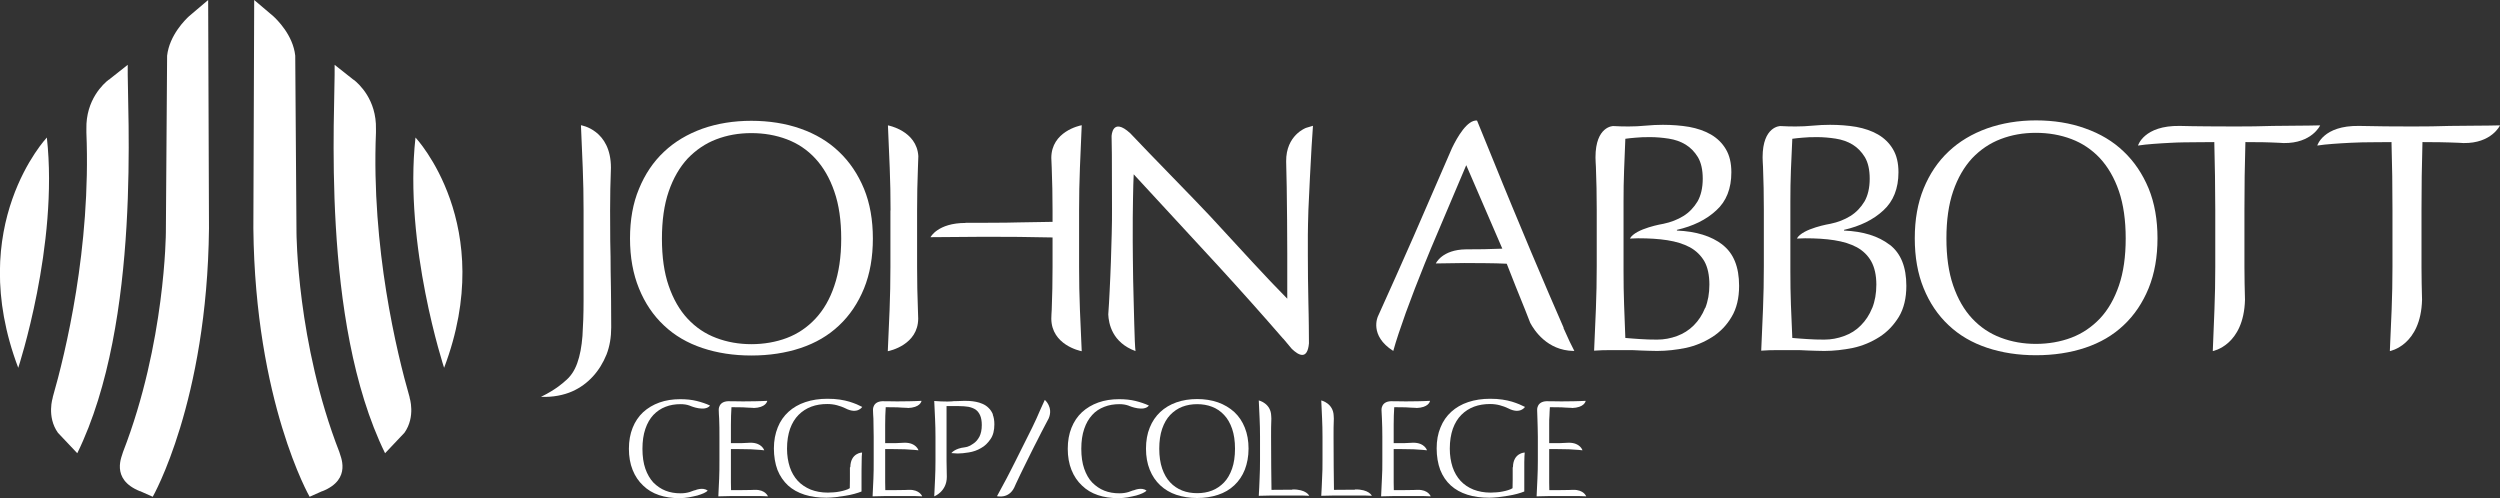
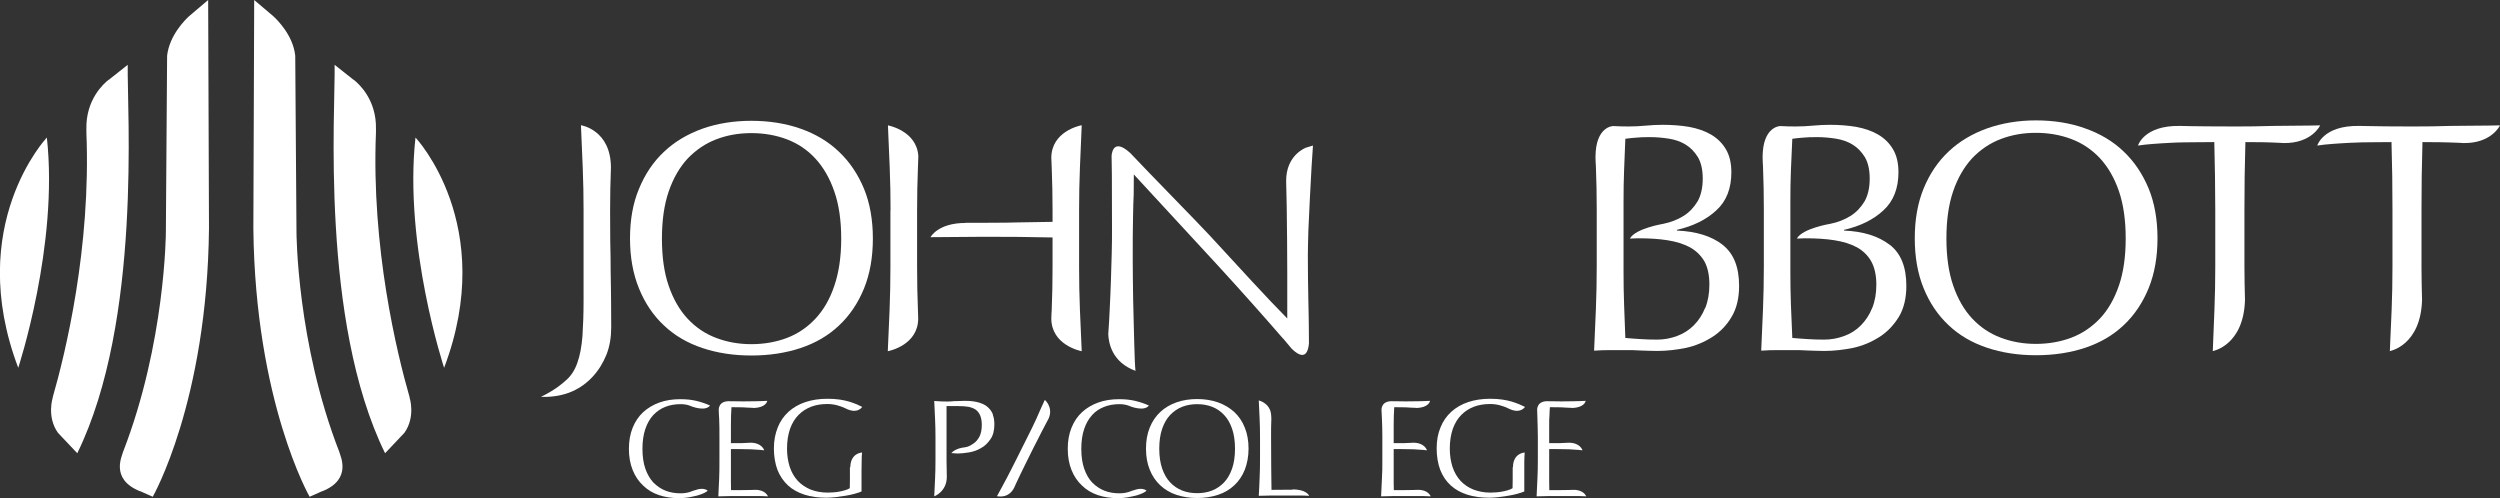
<svg xmlns="http://www.w3.org/2000/svg" id="Layer_1" data-name="Layer 1" viewBox="0 0 180.87 36.03">
  <rect x="0" y="0" width="180.87" height="36.03" fill="#333333" stroke="none" />
  <defs>
    <style>
      .cls-1 {
        fill: #fff;
      }
    </style>
  </defs>
  <path class="cls-1" d="M60.36,13.85c-.33-.96-.79-1.75-1.37-2.38-.58-.63-1.27-1.09-2.06-1.39-.79-.3-1.65-.45-2.57-.45s-1.76.15-2.54.45c-.79.3-1.47.77-2.07,1.39-.58.63-1.04,1.42-1.37,2.38-.33.96-.49,2.1-.49,3.42s.16,2.46.49,3.41c.33.96.79,1.76,1.37,2.38.59.63,1.27,1.09,2.07,1.39.79.3,1.64.45,2.54.45s1.78-.15,2.57-.45c.79-.3,1.48-.77,2.06-1.39.59-.63,1.05-1.42,1.37-2.38.33-.96.5-2.1.5-3.41s-.16-2.45-.5-3.42ZM46.23,13.66c.43-1.05,1.03-1.95,1.81-2.68.77-.73,1.7-1.28,2.78-1.67,1.08-.38,2.26-.57,3.54-.57s2.49.19,3.56.57c1.08.38,2.01.93,2.78,1.67.77.73,1.37,1.62,1.81,2.68.43,1.05.64,2.26.64,3.6s-.21,2.55-.64,3.61c-.43,1.05-1.03,1.95-1.81,2.68-.77.73-1.7,1.27-2.78,1.63-1.08.36-2.27.54-3.56.54s-2.46-.18-3.54-.54c-1.08-.36-2.01-.9-2.78-1.63-.78-.73-1.38-1.62-1.81-2.68-.43-1.05-.65-2.26-.65-3.61s.21-2.55.65-3.6Z" />
  <path class="cls-1" d="M44.18,19.68c0-.73-.01-1.49-.03-2.25,0-.76-.01-1.5-.01-2.21,0-1.05.02-2.07.06-3.08,0-2.76-2.17-3.08-2.17-3.08.04,1.05.09,2.07.13,3.08.04,1.01.06,2.03.06,3.08v6.54c0,.94-.03,1.79-.08,2.55-.06.76-.18,1.42-.38,1.97-.2.56-.5.99-.89,1.3,0,0-.59.58-1.73,1.13.86.04,1.66-.13,2.25-.39.59-.26,1.09-.63,1.51-1.09.42-.46.74-.99.98-1.58.23-.59.34-1.25.34-1.97,0-.57,0-1.19-.01-1.88,0-.68-.02-1.39-.03-2.13" />
  <path class="cls-1" d="M69.86,16.12c.84,0,3.05,0,3.84-.03.79-.01,1.6-.03,2.45-.04v-.83c0-1.05-.02-2.07-.06-3.08-.01-.24-.02-.48-.03-.72.01-1.9,2.03-2.33,2.2-2.36-.05,1.05-.09,2.07-.13,3.08-.04,1.01-.06,2.03-.06,3.08v4.1c0,1.05.02,2.08.06,3.09.04,1.02.08,2.01.13,3-.16-.03-2.18-.47-2.2-2.35,0-.22.02-.43.03-.65.04-1.02.06-2.04.06-3.09v-2.14c-.84-.02-1.66-.03-2.45-.04-.79,0-1.61-.01-2.45-.01s-3.14.03-3.93.03c0,0,.52-1.03,2.54-1.03" />
  <path class="cls-1" d="M64.42,15.22v4.1c0,1.05-.02,2.08-.06,3.09-.04,1.02-.08,2.01-.13,3,.16-.03,2.19-.47,2.2-2.36,0-.21-.02-.42-.02-.63-.04-1.02-.06-2.04-.06-3.09v-4.1c0-1.05.02-2.07.06-3.08.01-.28.02-.57.03-.85-.11-1.85-2.2-2.23-2.2-2.23.05,1.05.09,2.07.13,3.08.04,1.01.06,2.03.06,3.08Z" />
-   <path class="cls-1" d="M82.03,12.62c2.03,2.19,4.07,4.4,6.1,6.61,1.64,1.79,3.21,3.55,4.7,5.27h.01c.21.26.42.5.62.74.5.48,1.13.82,1.24-.4,0-.36,0-.78-.01-1.26,0-.52-.02-1.07-.03-1.67-.01-.59-.02-1.19-.03-1.78-.01-.59-.01-1.15-.01-1.69v-1.43c0-.46.02-1.07.04-1.83.03-.76.07-1.54.11-2.33.04-.79.08-1.54.12-2.24.04-.66.07-1.16.1-1.51-.28.09-.5.15-.5.15,0,0-1.46.52-1.44,2.43.02.59.03,1.2.04,1.82.02,1.58.04,3.2.04,4.87v3.24c-.72-.73-1.56-1.61-2.52-2.65s-1.98-2.14-3.05-3.31c-.99-1.07-4.41-4.54-5.79-6.01-1.32-1.21-1.35.22-1.35.22,0,.39.01.82.02,1.33,0,1.09.01,2.4.01,3.93,0,.52,0,1.12-.02,1.78-.02.67-.04,1.35-.06,2.04-.02.7-.06,1.4-.09,2.1-.03.61-.06,1.18-.1,1.71.03.66.28,2.03,1.97,2.65-.02-.13-.03-.37-.05-.73-.01-.36-.03-.77-.04-1.25-.01-.48-.03-.99-.04-1.55-.01-.56-.03-1.11-.04-1.64,0-.54-.01-1.05-.02-1.55,0-.49-.01-.91-.01-1.24,0-1.28,0-2.3.02-3.05.01-.75.03-1.34.05-1.78" />
+   <path class="cls-1" d="M82.03,12.62c2.03,2.19,4.07,4.4,6.1,6.61,1.64,1.79,3.21,3.55,4.7,5.27h.01c.21.26.42.5.62.74.5.48,1.13.82,1.24-.4,0-.36,0-.78-.01-1.26,0-.52-.02-1.07-.03-1.67-.01-.59-.02-1.19-.03-1.78-.01-.59-.01-1.15-.01-1.69c0-.46.02-1.07.04-1.83.03-.76.07-1.54.11-2.33.04-.79.08-1.54.12-2.24.04-.66.07-1.16.1-1.51-.28.09-.5.15-.5.15,0,0-1.46.52-1.44,2.43.02.59.03,1.2.04,1.82.02,1.58.04,3.2.04,4.87v3.24c-.72-.73-1.56-1.61-2.52-2.65s-1.98-2.14-3.05-3.31c-.99-1.07-4.41-4.54-5.79-6.01-1.32-1.21-1.35.22-1.35.22,0,.39.01.82.02,1.33,0,1.09.01,2.4.01,3.93,0,.52,0,1.12-.02,1.78-.02.67-.04,1.35-.06,2.04-.02.7-.06,1.4-.09,2.1-.03.61-.06,1.18-.1,1.71.03.66.28,2.03,1.97,2.65-.02-.13-.03-.37-.05-.73-.01-.36-.03-.77-.04-1.25-.01-.48-.03-.99-.04-1.55-.01-.56-.03-1.11-.04-1.64,0-.54-.01-1.05-.02-1.55,0-.49-.01-.91-.01-1.24,0-1.28,0-2.3.02-3.05.01-.75.03-1.34.05-1.78" />
  <path class="cls-1" d="M153.3,13.83c-.33-.96-.79-1.75-1.37-2.38-.59-.63-1.28-1.09-2.07-1.39-.79-.3-1.65-.45-2.57-.45s-1.76.15-2.54.45c-.79.3-1.48.77-2.07,1.39-.58.63-1.04,1.42-1.37,2.38-.33.96-.49,2.1-.49,3.42s.16,2.45.49,3.41c.33.96.79,1.76,1.37,2.38.59.63,1.27,1.09,2.07,1.39.79.3,1.64.45,2.54.45s1.78-.15,2.57-.45c.79-.3,1.48-.77,2.07-1.39.59-.63,1.04-1.42,1.37-2.38.33-.96.49-2.1.49-3.41s-.16-2.45-.49-3.42ZM139.17,13.64c.43-1.05,1.03-1.95,1.81-2.68.77-.73,1.7-1.28,2.78-1.67,1.08-.38,2.26-.58,3.54-.58s2.49.19,3.56.58c1.08.38,2.01.93,2.78,1.67.77.73,1.37,1.62,1.81,2.68.43,1.05.64,2.26.64,3.6s-.21,2.55-.64,3.61c-.43,1.05-1.03,1.95-1.81,2.68-.77.73-1.7,1.27-2.78,1.63-1.08.36-2.27.54-3.56.54s-2.46-.18-3.54-.54c-1.08-.36-2.01-.9-2.78-1.63-.78-.73-1.38-1.62-1.81-2.68-.43-1.05-.64-2.26-.64-3.61s.21-2.55.64-3.6Z" />
  <path class="cls-1" d="M123.36,22.28c-.2.5-.48.92-.82,1.26-.35.35-.75.6-1.21.77-.46.17-.94.26-1.44.26-.42,0-.84-.01-1.25-.04-.4-.03-.76-.05-1.05-.08-.03-.81-.06-1.61-.09-2.4-.03-.79-.04-1.6-.04-2.4v-5.09c0-.76.01-1.51.04-2.26.03-.75.06-1.5.09-2.26.22-.03.47-.06.75-.08.28-.03.62-.04,1.03-.04.45,0,.91.04,1.36.11.45.07.86.21,1.22.43.36.22.65.52.89.91.23.39.35.91.35,1.56s-.13,1.22-.38,1.65c-.26.43-.6.79-1.02,1.05-.42.26-.91.45-1.44.56,0,0-2.03.33-2.43,1.07l.59-.02c.78,0,1.49.04,2.12.14.64.1,1.18.27,1.63.51.45.25.8.59,1.05,1.02.24.43.36,1,.36,1.68,0,.64-.1,1.2-.3,1.7M124.62,17.7c-.81-.62-1.9-.96-3.3-1.02v-.05c1.17-.27,2.12-.73,2.85-1.41.73-.66,1.09-1.58,1.09-2.76,0-.66-.13-1.22-.4-1.67-.26-.44-.63-.8-1.08-1.06-.45-.26-.98-.44-1.57-.55-.6-.1-1.23-.15-1.9-.15-.41,0-.82.02-1.25.06-.42.04-.84.06-1.25.06-.36,0-.73-.01-1.1-.03h0s-1.28,0-1.28,2.26c0,.23.02.46.03.69.04,1.02.06,2.04.06,3.09v4.1c0,1.05-.02,2.08-.06,3.08-.04,1.01-.08,2.02-.13,3.03.38-.03.76-.04,1.14-.04h1.14c.38,0,.76,0,1.14.03.38.01.76.03,1.14.03.69,0,1.38-.08,2.08-.22.69-.15,1.33-.42,1.91-.79.58-.37,1.05-.86,1.4-1.46.36-.6.54-1.35.54-2.24,0-1.37-.4-2.36-1.21-2.98" />
  <path class="cls-1" d="M135.45,22.28c-.2.5-.48.92-.82,1.26-.34.35-.74.6-1.21.77-.46.17-.94.26-1.44.26-.42,0-.84-.01-1.25-.04-.41-.03-.76-.05-1.06-.08-.03-.81-.06-1.61-.1-2.4-.03-.79-.04-1.6-.04-2.4v-5.09c0-.76.01-1.51.04-2.26.03-.75.06-1.5.1-2.26.22-.03.47-.06.75-.08.28-.03.62-.04,1.03-.04.45,0,.91.04,1.36.11.45.07.86.21,1.22.43.36.22.65.52.89.91.23.39.35.91.35,1.56s-.13,1.22-.38,1.65c-.26.43-.6.79-1.02,1.05-.42.26-.9.45-1.44.56,0,0-2.03.33-2.43,1.07l.59-.02c.78,0,1.49.04,2.12.14.64.1,1.18.27,1.63.51.45.25.8.59,1.04,1.02.24.43.37,1,.37,1.68,0,.64-.1,1.2-.3,1.7M136.7,17.7c-.81-.62-1.9-.96-3.29-1.02v-.05c1.17-.27,2.12-.73,2.85-1.41.72-.66,1.09-1.58,1.09-2.76,0-.66-.13-1.22-.4-1.67-.26-.44-.63-.8-1.08-1.06-.45-.26-.98-.44-1.57-.55-.59-.1-1.23-.15-1.9-.15-.41,0-.82.02-1.25.06-.42.04-.84.06-1.25.06-.36,0-.73-.01-1.1-.03h0s-1.28,0-1.28,2.26c0,.23.02.46.03.69.04,1.02.06,2.04.06,3.09v4.1c0,1.05-.02,2.08-.06,3.08-.04,1.01-.08,2.02-.13,3.03.38-.03.75-.04,1.14-.04h1.14c.37,0,.76,0,1.14.03.38.01.76.03,1.14.03.69,0,1.38-.08,2.08-.22.69-.15,1.33-.42,1.91-.79.58-.37,1.04-.86,1.41-1.46.36-.6.54-1.35.54-2.24,0-1.37-.4-2.36-1.21-2.98" />
-   <path class="cls-1" d="M113.13,23.72c-.32-.73-.68-1.56-1.08-2.49-.4-.93-.82-1.93-1.28-3.01-.45-1.08-.91-2.17-1.36-3.26-.45-1.09-.9-2.18-1.33-3.25-.44-1.07-.84-2.06-1.22-2.99-.7-.06-1.42,1.18-1.81,1.99-.93,2.15-1.86,4.29-2.78,6.4-.84,1.92-1.71,3.85-2.58,5.78,0,0-.66,1.38,1.11,2.5.2-.73.51-1.65.91-2.77.41-1.12.86-2.3,1.36-3.53l.45-1.1,2.56-6.04,2.61,6.04c-.44.01-.88.03-1.32.04-.43,0-.88,0-1.31.01-1.74.02-2.18,1.02-2.18,1.02.47,0,1.57-.03,2.06-.03.52,0,1.03,0,1.55.01.52,0,1.03.02,1.52.04.2.52.42,1.07.65,1.65.23.58.47,1.15.69,1.71.13.32.25.62.36.92.28.52,1.21,1.99,3.12,2.03.02,0,.04-.01.07,0-.2-.38-.47-.93-.79-1.67Z" />
  <path class="cls-1" d="M180.86,9.07c-1.03.03-2.63.02-3.61.04-.98.03-1.67.04-2.7.04s-2.9-.01-3.88-.04c-2.6-.04-3.02,1.42-3.02,1.42.33-.05.7-.09,1.11-.12.42-.03.84-.06,1.29-.08.45-.03,1.24-.04,1.69-.04.45,0,.88-.01,1.28-.01.05,1.64.07,3.28.07,4.93v4.1c0,1.05-.02,2.08-.06,3.09-.04,1.02-.08,2.01-.13,3,0,0,2.24-.4,2.33-3.71-.02-.79-.04-1.58-.04-2.38v-4.1c0-1.65.02-3.29.07-4.93.41,0,.83,0,1.28.01.45,0,.89.03,1.34.04.12,0,.23.01.35.02,2.04.03,2.64-1.28,2.64-1.28" />
  <path class="cls-1" d="M167.85,9.07c-1.03.03-2.42.02-3.41.04-.99.03-1.67.04-2.7.04s-3.05-.01-4.04-.04c-2.6-.04-3.02,1.42-3.02,1.42.33-.05.7-.09,1.11-.12.42-.03.84-.06,1.29-.08.45-.03,1.4-.04,1.84-.04.45,0,.88-.01,1.28-.01.04,1.64.07,3.28.07,4.93v4.1c0,1.05-.02,2.08-.06,3.09-.04,1.02-.08,2.01-.12,3,0,0,2.24-.4,2.33-3.71-.02-.79-.04-1.58-.04-2.38v-4.1c0-1.65.02-3.29.07-4.93.41,0,.83,0,1.28.01.45,0,.69.03,1.14.04.12,0,.23.01.35.02,2.04.03,2.64-1.28,2.64-1.28Z" />
  <path class="cls-1" d="M30.06,9.95s5.98,6.34,2.07,16.66c0,0-2.93-8.89-2.07-16.66Z" />
  <path class="cls-1" d="M29.64,28.76c-.93-3.23-2.78-10.84-2.44-19.17v-.25c.05-2.13-1.25-3.29-1.61-3.57h-.02s-.07-.06-.07-.06l-1.29-1.02c.06,3.22-1.05,18.52,3.65,28.1l1.4-1.48c.83-1.17.37-2.56.37-2.56" />
  <path class="cls-1" d="M23.32,35.54c2.2-.88,1.27-2.6,1.23-2.84-3.08-7.9-3.1-15.89-3.1-15.89l-.09-12.78c-.16-1.5-1.34-2.63-1.59-2.86l-1.38-1.17-.06,16.52c.13,12.55,4.07,19.42,4.07,19.42l.92-.41h0Z" />
  <path class="cls-1" d="M3.39,9.95s-5.98,6.34-2.07,16.66c0,0,2.93-8.89,2.07-16.66Z" />
  <path class="cls-1" d="M3.81,28.76c.93-3.23,2.78-10.84,2.44-19.17v-.25c-.05-2.13,1.25-3.29,1.61-3.57h.02s.07-.06.07-.06l1.29-1.02c-.06,3.22,1.04,18.52-3.65,28.1l-1.4-1.48c-.83-1.17-.37-2.56-.37-2.56" />
  <path class="cls-1" d="M10.13,35.54c-2.2-.88-1.27-2.6-1.23-2.84,3.07-7.9,3.1-15.89,3.1-15.89l.09-12.78c.17-1.5,1.34-2.63,1.59-2.86l1.38-1.17.06,16.52c-.13,12.55-4.07,19.42-4.07,19.42l-.92-.41h0Z" />
  <path class="cls-1" d="M89.14,31.02c-.14-.4-.33-.74-.58-1-.24-.26-.53-.46-.87-.59-.33-.13-.7-.19-1.08-.19s-.74.06-1.08.19c-.33.13-.62.33-.87.59-.25.26-.44.6-.58,1-.14.41-.21.89-.21,1.44s.07,1.03.21,1.44c.14.4.33.74.58,1,.24.26.54.46.87.59.33.13.69.19,1.08.19s.75-.06,1.08-.19c.33-.13.62-.33.87-.59.25-.26.44-.6.58-1,.14-.4.21-.89.21-1.44s-.07-1.03-.21-1.44ZM83.18,30.94c.18-.45.43-.82.76-1.13.33-.31.72-.54,1.17-.7.46-.16.96-.24,1.5-.24s1.05.08,1.51.24c.45.16.85.4,1.18.7.33.31.58.68.76,1.13.18.45.27.95.27,1.52s-.1,1.08-.27,1.52c-.18.45-.43.82-.76,1.13-.33.31-.72.54-1.18.69-.45.15-.96.23-1.51.23s-1.04-.08-1.5-.23c-.45-.15-.84-.38-1.17-.69-.33-.31-.58-.68-.76-1.13-.18-.45-.27-.95-.27-1.52s.09-1.08.27-1.52Z" />
  <path class="cls-1" d="M50.25,35.47c-.11.04-.24.09-.36.13-.2.06-.42.09-.66.09-.39,0-.75-.06-1.08-.19-.33-.13-.62-.33-.88-.59-.24-.26-.44-.6-.58-1-.14-.4-.21-.89-.21-1.44s.07-1.03.21-1.44c.14-.41.33-.74.58-1.01.25-.26.54-.46.88-.59.33-.13.69-.19,1.08-.19.24,0,.46.03.65.1.04.01.07.03.1.04,0,0,1.03.43,1.39-.04-.28-.13-.6-.24-.96-.33-.36-.09-.76-.13-1.2-.13-.55,0-1.05.08-1.5.24-.45.16-.85.4-1.18.7-.33.31-.58.68-.76,1.13-.18.45-.27.95-.27,1.52s.09,1.08.27,1.53c.18.45.43.82.76,1.13.32.31.7.54,1.15.69.44.15.93.22,1.45.22.25,0,.48-.02.71-.06.23-.04.43-.09.61-.13.18-.05.33-.11.47-.17.13-.06.22-.12.28-.18-.35-.29-.94-.02-.94-.02Z" />
  <path class="cls-1" d="M82,35.47c-.12.04-.24.09-.36.13-.2.06-.42.09-.66.09-.39,0-.75-.06-1.08-.19s-.62-.33-.88-.59c-.25-.26-.44-.6-.58-1-.14-.4-.21-.89-.21-1.44s.07-1.03.21-1.44c.14-.41.33-.74.58-1.01.24-.27.54-.46.88-.59.33-.13.7-.19,1.08-.19.24,0,.45.03.65.1.04.01.07.03.1.04,0,0,1.03.43,1.39-.04-.28-.13-.6-.24-.96-.33-.36-.09-.76-.13-1.2-.13-.55,0-1.05.08-1.5.24-.45.16-.85.4-1.18.7-.33.31-.58.68-.76,1.13-.18.45-.27.95-.27,1.52s.09,1.08.27,1.53c.18.45.43.82.76,1.13.32.31.7.54,1.15.69.44.15.93.22,1.45.22.25,0,.48-.02.71-.06.23-.04.43-.09.61-.13.18-.05.34-.11.47-.17.13-.06.22-.12.28-.18-.35-.29-.94-.02-.94-.02Z" />
  <path class="cls-1" d="M54.51,29.52c.89-.03.99-.46,1-.52-.3.01-.59.03-.88.03-.29,0-.58.01-.88.01-.24,0-.47,0-.71-.01h-.18c-.93-.07-.86.65-.86.65,0,.2.02.4.03.61.02.43.02.86.02,1.31v1.73c0,.44,0,.88-.02,1.3-.02.43-.04.85-.06,1.28.3-.01.6-.02.9-.02h1.8c.3,0,.59,0,.89.02,0,0-.18-.49-.94-.47h-.06c-.08,0-.16,0-.24.01-.24.01-.49.01-.74.01h-.69c0-.13-.01-.31-.01-.56v-2.41h.48c.2,0,.42,0,.64.01.23,0,.45.01.69.03.23.01.43.03.6.05,0,0-.16-.55-.99-.55-.2.01-.4.02-.64.03-.23,0-.49,0-.78,0v-1.33c0-.25,0-.47.01-.66.01-.19.02-.4.03-.61.32,0,.6,0,.83.01,0,0,.58.04.77.04" />
-   <path class="cls-1" d="M65.67,29.52c.89-.03.99-.46,1-.52-.3.01-.59.03-.88.03-.29,0-.58.01-.88.01-.24,0-.47,0-.71-.01h-.18c-.93-.07-.86.65-.86.65,0,.2.02.4.03.61.01.43.02.86.02,1.31v1.73c0,.44,0,.88-.02,1.3-.02.43-.04.85-.06,1.28.3-.01.61-.02.9-.02h1.8c.29,0,.58,0,.89.02,0,0-.18-.49-.94-.47h-.06c-.08,0-.16,0-.24.01-.24.01-.49.01-.74.01h-.69c0-.13-.01-.31-.01-.56v-2.41h.48c.2,0,.42,0,.64.01.23,0,.45.01.69.03.23.01.43.03.6.05,0,0-.16-.55-.99-.55-.2.01-.4.02-.64.03-.23,0-.49,0-.78,0v-1.33c0-.25,0-.47.01-.66.01-.19.02-.4.03-.61.32,0,.6,0,.83.01,0,0,.58.04.77.04" />
  <path class="cls-1" d="M61.49,33.82h0v.89c0,.2,0,.4-.01.61-.09.06-.19.1-.32.14-.12.04-.25.07-.4.1-.15.03-.29.05-.44.06-.15.01-.3.02-.43.02-.46,0-.88-.08-1.24-.22-.36-.15-.68-.36-.93-.63-.25-.27-.45-.61-.58-1-.13-.4-.2-.84-.2-1.33,0-.56.08-1.03.22-1.44.15-.41.35-.74.62-1.01.26-.26.57-.46.92-.59.35-.13.73-.19,1.15-.19.25,0,.49.03.71.09.22.06.42.13.6.22.88.46,1.22-.1,1.22-.1-.12-.06-.25-.12-.4-.19-.15-.06-.33-.13-.53-.19-.2-.06-.43-.11-.69-.15-.26-.04-.56-.06-.9-.06-.58,0-1.11.08-1.59.24-.48.16-.89.4-1.22.7-.34.31-.6.68-.78,1.13-.18.45-.28.95-.28,1.52s.09,1.11.26,1.56c.18.45.44.82.76,1.12.33.3.73.52,1.2.67.47.15,1,.22,1.59.22.19,0,.4-.02.64-.04.23-.03.47-.06.71-.1.23-.04.46-.08.66-.14.21-.06.38-.11.52-.17v-.82c0-.54,0-.98.01-1.31,0-.31.01-.53.03-.69,0,0-.83.02-.85,1.05" />
  <path class="cls-1" d="M102.46,29.52c.89-.03.99-.46,1-.52-.3.01-.59.03-.88.03-.29,0-.59.01-.88.01-.23,0-.47,0-.71-.01h-.18c-.93-.07-.86.65-.86.65.01.2.02.4.03.61.02.43.03.86.03,1.31v1.73c0,.44,0,.88-.03,1.3-.02.43-.04.85-.06,1.28.3-.01.6-.02.9-.02h1.8c.3,0,.58,0,.89.02,0,0-.18-.49-.94-.47h-.06c-.08,0-.16,0-.24.01-.24.01-.49.01-.74.01h-.69c0-.13-.01-.31-.01-.56v-2.41h.48c.2,0,.42,0,.64.01.23,0,.46.01.69.03.23.01.43.03.6.05,0,0-.16-.55-.99-.55-.19.01-.4.02-.64.03-.23,0-.49,0-.78,0v-1.33c0-.25,0-.47.01-.66.01-.19.02-.4.03-.61.32,0,.6,0,.83.01,0,0,.58.04.78.04" />
  <path class="cls-1" d="M113.72,29.52c.89-.03.99-.46,1-.52-.3.01-.59.03-.88.03-.29,0-.59.01-.88.01-.24,0-.47,0-.71-.01h-.18c-.93-.07-.86.65-.86.65,0,.2.02.4.02.61.01.43.03.86.03,1.31v1.73c0,.44-.01.88-.03,1.3-.02.43-.04.85-.06,1.28.3-.01.6-.02.9-.02h1.8c.3,0,.59,0,.89.02,0,0-.18-.49-.94-.47h-.06c-.08,0-.16,0-.24.01-.24.01-.49.01-.74.01h-.69c0-.13-.01-.31-.01-.56v-2.41h.48c.2,0,.42,0,.64.01.23,0,.45.01.69.03.23.01.43.03.6.05,0,0-.16-.55-.99-.55-.19.01-.4.02-.64.03-.23,0-.49,0-.78,0v-1.33c0-.25,0-.47.02-.66,0-.19.02-.4.03-.61.32,0,.6,0,.83.01,0,0,.58.04.77.04" />
  <path class="cls-1" d="M109.44,33.82h0v.89c0,.2,0,.4-.01.61-.09.06-.19.1-.32.14-.12.04-.25.07-.4.1-.14.03-.29.05-.44.06-.15.01-.3.02-.43.02-.46,0-.88-.08-1.24-.22-.37-.15-.68-.36-.93-.63-.25-.27-.45-.61-.58-1-.13-.4-.2-.84-.2-1.33,0-.56.08-1.03.22-1.44.15-.41.35-.74.62-1.01.26-.26.57-.46.92-.59.35-.13.74-.19,1.15-.19.25,0,.49.03.71.09.22.06.42.13.6.22.88.46,1.22-.1,1.22-.1-.12-.06-.25-.12-.41-.19-.15-.06-.33-.13-.53-.19-.2-.06-.43-.11-.69-.15-.26-.04-.56-.06-.89-.06-.58,0-1.11.08-1.59.24-.48.16-.89.4-1.22.7-.34.31-.6.68-.78,1.13-.19.45-.28.95-.28,1.52s.09,1.11.26,1.56c.18.45.43.82.76,1.12.33.3.73.52,1.2.67.47.15,1,.22,1.59.22.19,0,.4-.02.64-.04.23-.03.47-.06.71-.1.23-.04.45-.08.66-.14.21-.06.38-.11.52-.17v-.82c0-.54,0-.98,0-1.31,0-.31.02-.53.03-.69,0,0-.83.02-.85,1.05" />
  <path class="cls-1" d="M71.84,29.99c-.08-.19-.18-.35-.32-.48-.13-.13-.27-.22-.43-.29-.16-.07-.32-.12-.48-.15-.16-.03-.31-.05-.46-.06-.14,0-.27-.01-.37-.01-.07,0-.16,0-.27.01-.11,0-.21.01-.33.01-.11,0-.23,0-.34.02-.11,0-.21.01-.29.01-.16,0-.32,0-.48-.01-.16-.01-.32-.02-.48-.03.02.44.04.88.06,1.3.02.43.03.86.03,1.3v1.73c0,.44-.01.88-.03,1.3-.02.43-.04.85-.06,1.27,0,0,.91-.34.91-1.41h0c-.01-.39-.02-.77-.02-1.16v-3.96h.89c.26,0,.49.02.69.05.2.04.38.11.52.2.14.1.25.24.33.42.08.18.12.42.12.7,0,.34-.06.62-.17.84-.12.22-.26.39-.45.51-.18.12-.38.24-.6.26-.74.08-.98.42-.98.42l.45.03c.24,0,.51-.03.82-.08.31-.05.6-.15.87-.31.28-.15.5-.37.69-.65.19-.27.28-.63.28-1.07,0-.28-.04-.52-.12-.71" />
  <path class="cls-1" d="M93.5,35.43h-.16c-.43.01-.88.01-1.35.01,0-.49-.01-1.05-.02-1.67,0-.62-.01-1.35-.01-2.2,0-.43,0-.86.02-1.28,0-.06-.01-.12-.01-.19-.02-.93-.9-1.13-.9-1.13.02.44.04.88.06,1.3.02.43.03.86.03,1.3v1.73c0,.44-.01.88-.03,1.31-.02.43-.03.85-.06,1.26.32-.01.62-.02.91-.02h1.83c.3,0,.61,0,.91.02,0,0-.2-.48-1.24-.46Z" />
-   <path class="cls-1" d="M98.02,35.43h-.16c-.43.01-.88.01-1.35.01,0-.49-.01-1.05-.02-1.67,0-.62-.01-1.35-.01-2.2,0-.43,0-.86.02-1.28,0-.06-.01-.12-.01-.19-.02-.93-.9-1.13-.9-1.13.02.44.04.88.06,1.3.02.43.03.86.03,1.3v1.73c0,.44,0,.88-.03,1.31-.02.43-.03.85-.06,1.26.32-.01.62-.02.92-.02h1.83c.3,0,.61,0,.91.02,0,0-.2-.48-1.23-.46Z" />
  <path class="cls-1" d="M74.35,31.59l-.87,1.74c-.22.45-.45.88-.67,1.31-.23.43-.45.84-.68,1.26.06.01.85.19,1.25-.63.04-.09.08-.18.12-.27.2-.44.42-.88.64-1.33l.45-.91.24-.48.18-.35c.22-.45.45-.88.67-1.3.06-.11.13-.24.19-.36.35-.81-.28-1.34-.28-1.34-.21.45-.41.9-.6,1.34-.2.43-.41.88-.64,1.32" />
</svg>